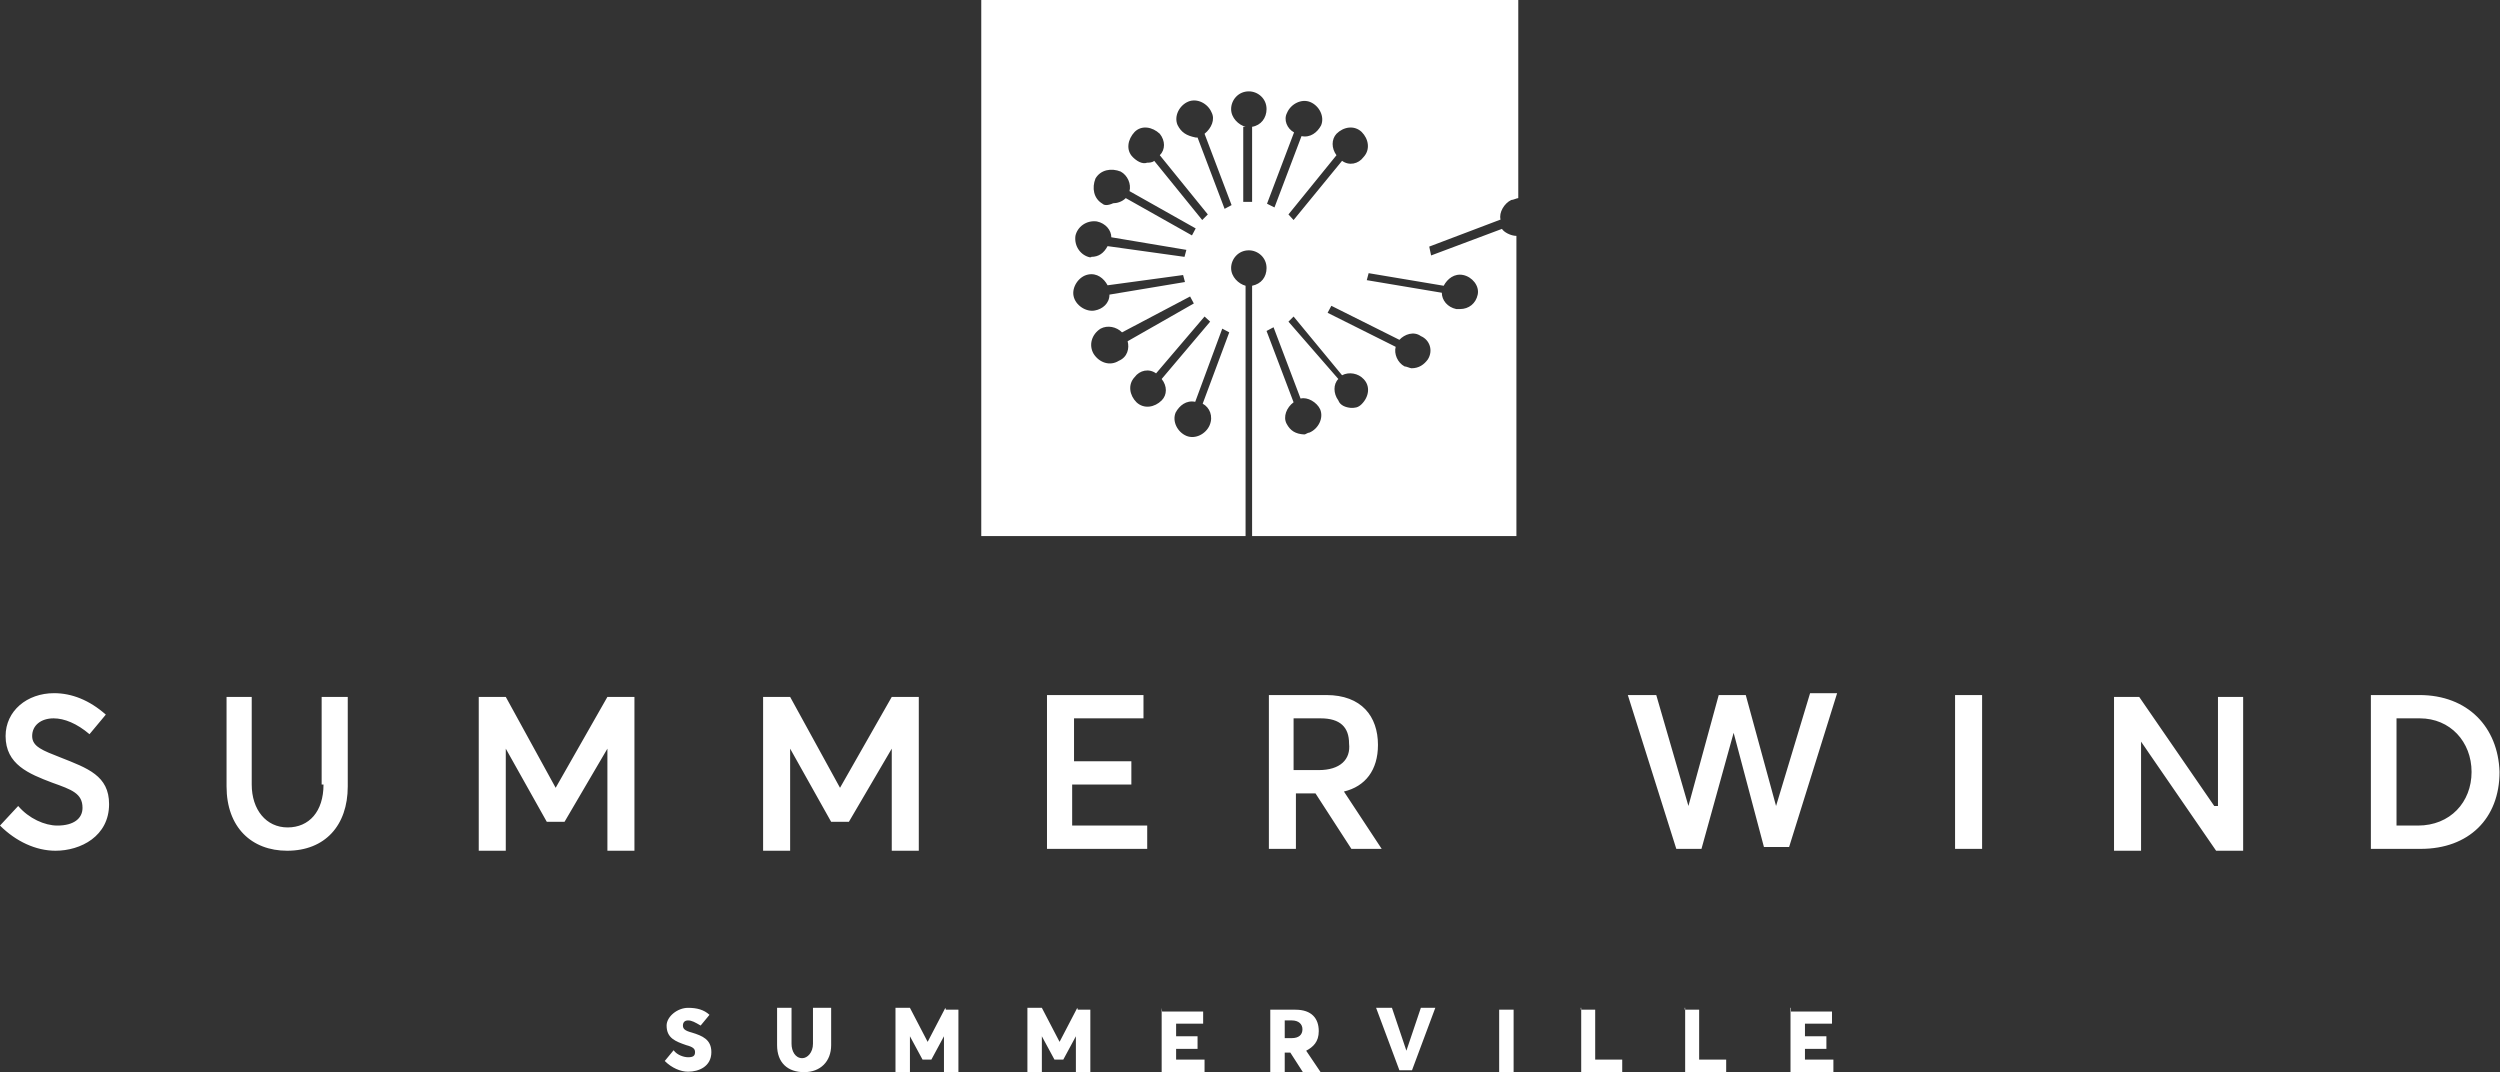
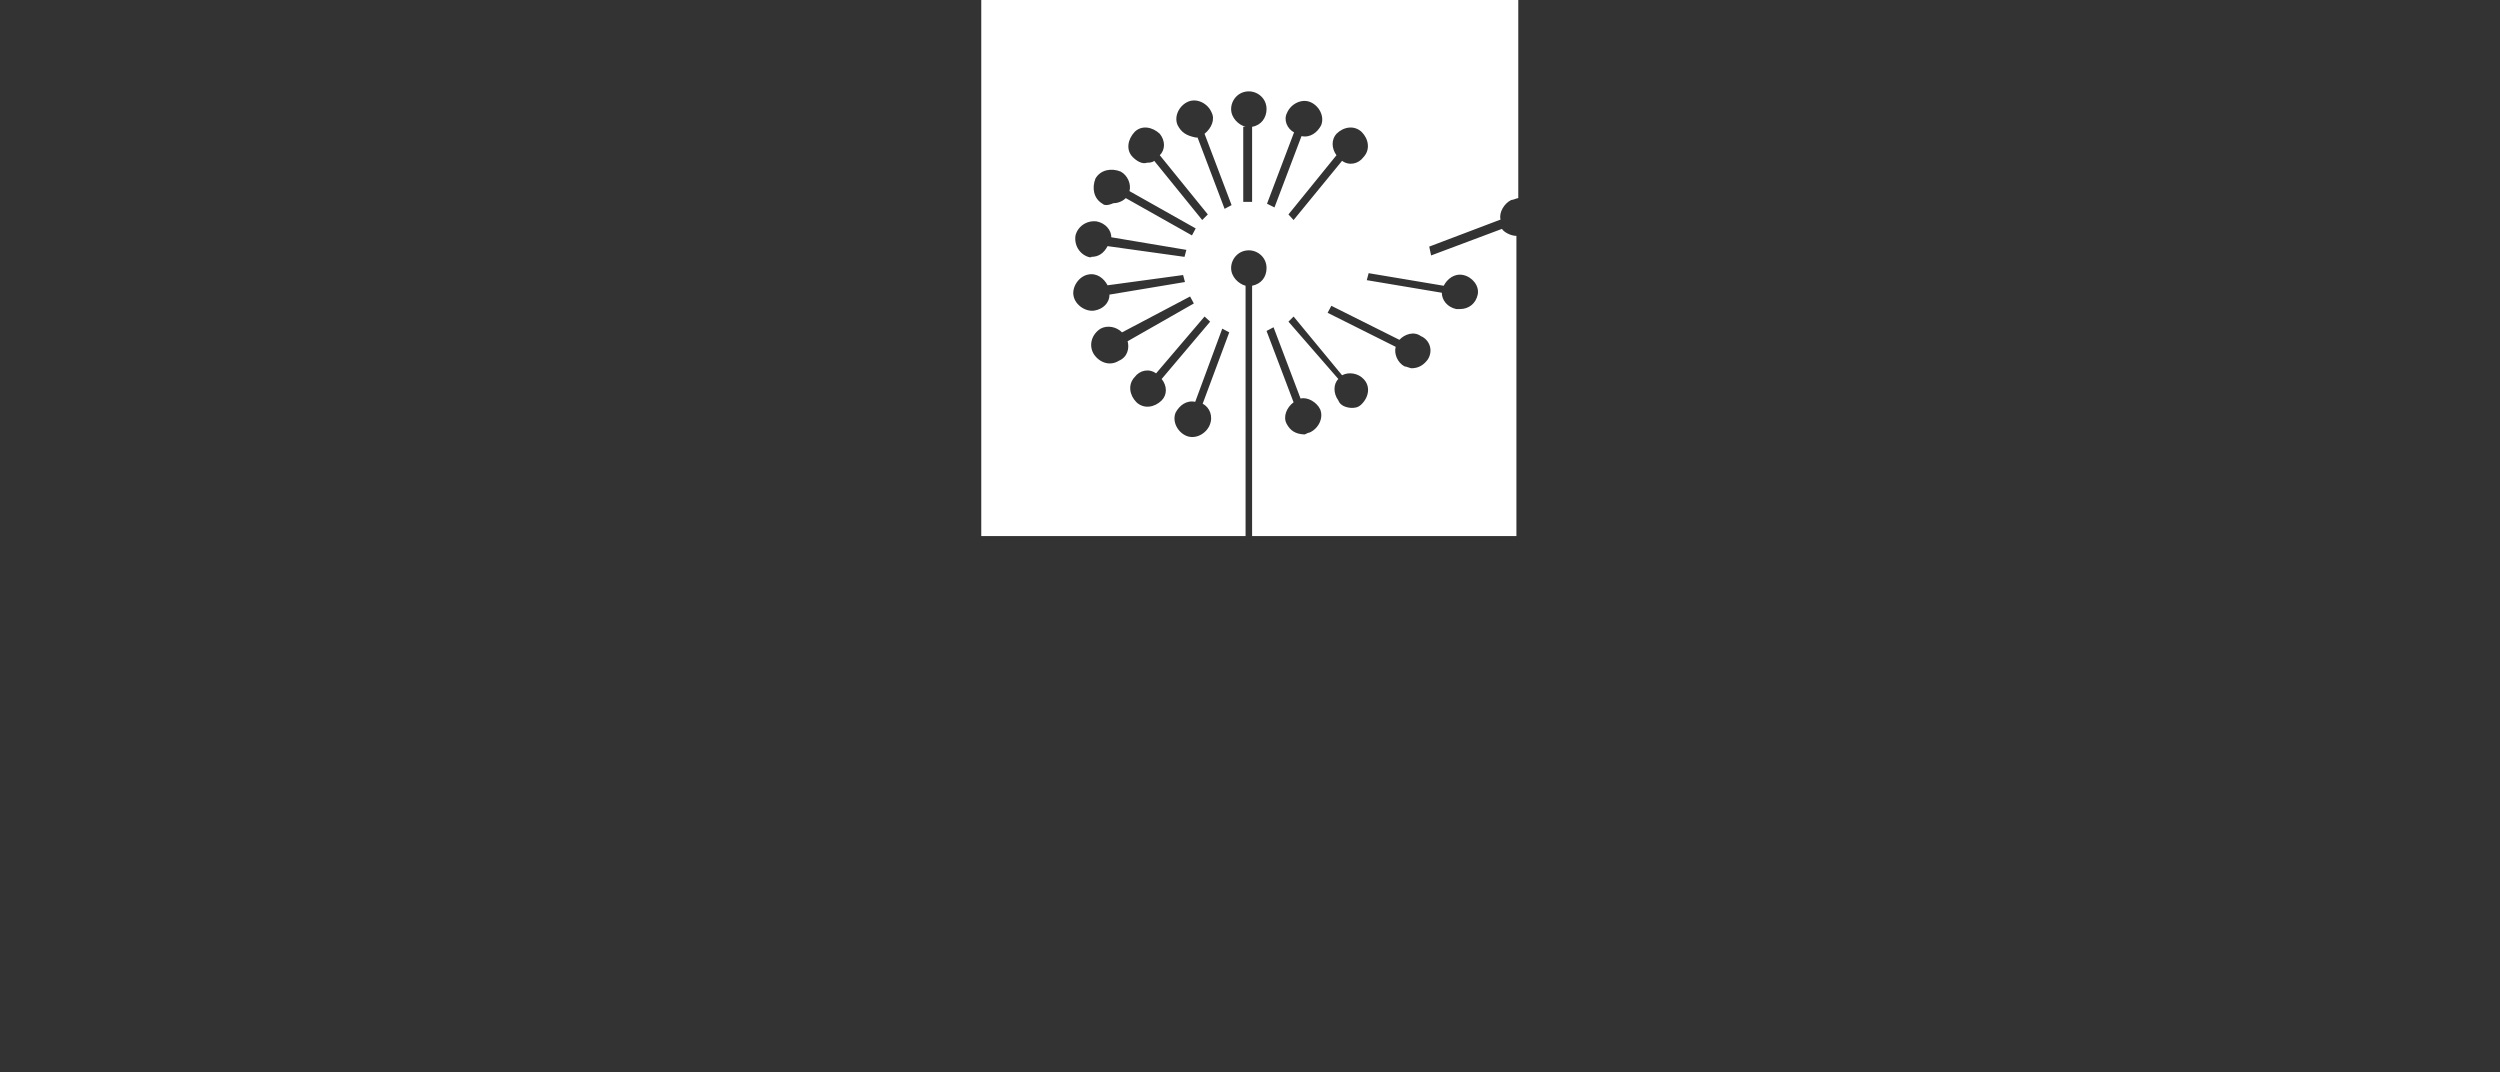
<svg xmlns="http://www.w3.org/2000/svg" version="1.1" id="Layer_1" x="0px" y="0px" width="536.3px" height="230px" viewBox="0 0 536.3 230" style="enable-background:new 0 0 536.3 230;" xml:space="preserve">
  <rect x="0" y="0" width="536.3" height="230" fill="#333333" stroke="none" />
  <style type="text/css">
	.st0{fill:#FFFFFF;}
</style>
  <g>
-     <path class="st0" d="M518.7,177.1h-4.6v-23h5c6.5,0,11.1,5,11.1,11.5S525.6,177.1,518.7,177.1 M519,149.1h-10.4v33h10.7   c10.3,0,16.9-6.5,16.9-16.5C535.9,156,529.4,149.1,519,149.1 M475,172.9L475,172.9l-16.1-23.4h-5.4v33h5.8v-23.4l16.1,23.4h5.8v-33   h-5.4v23.4H475z M419.4,182.1h5.8v-33h-5.8V182.1z M381,172.9L381,172.9l-6.5-23.8h-5.8l-6.5,23.8l0,0l-6.9-23.8h-6.1l10.4,33h5.4   l6.9-24.9l0,0l6.5,24.5h5.4l10.3-33h-5.8L381,172.9z M282.9,165.2h-5.4v-11.1h5.8c4.2,0,6.1,1.9,6.1,5.4   C289.8,162.9,287.5,165.2,282.9,165.2 M288.3,169.8c4.6-1.1,7.3-4.6,7.3-10c0-6.1-3.5-10.7-11.1-10.7h-12.3v33h5.8v-11.9h4.2   l7.7,11.9h6.5L288.3,169.8L288.3,169.8z M230.4,168.3h12.3v-5h-12.3v-9.2h14.9v-5h-20.7v33h21.5v-5H230v-8.8H230.4z M180.2,169   L180.2,169l-10.7-19.5h-5.8v33h5.8v-21.9l0,0l8.8,15.7h3.8l9.2-15.7l0,0v21.9h5.8v-33h-5.8L180.2,169z M119.2,169L119.2,169   l-10.7-19.5h-5.8v33h5.8v-21.9l0,0l8.8,15.7h3.8l9.2-15.7l0,0v21.9h5.8v-33h-5.8L119.2,169z M69.4,168.3c0,5.8-3.1,9.2-7.7,9.2   s-7.7-3.8-7.7-9.2v-18.8h-5.4v19.2c0,8.8,5.4,13.8,13,13.8c8.1,0,13-5.4,13-13.8v-19.2H69v18.8H69.4z M13,162.5   c-3.8-1.5-6.1-2.3-6.1-4.6s1.9-3.8,4.6-3.8c2.3,0,5,1.1,7.7,3.4l3.5-4.2c-3.5-3.1-7.3-4.6-11.1-4.6c-5.8,0-10.4,3.8-10.4,9.2   c0,6.1,5,8.1,10,10c4.2,1.5,6.5,2.3,6.5,5.4c0,2.3-1.9,3.8-5.4,3.8c-2.7,0-6.1-1.5-8.4-4.2L0,177.1c3.4,3.4,7.7,5.4,11.9,5.4   c5.4,0,11.5-3.1,11.5-10C23.4,166.4,18.8,164.8,13,162.5" />
    <path class="st0" d="M262.2,70.5l1.5,0.8L258,86.6c1.5,0.8,2.3,2.7,1.5,4.6s-3.1,3.1-5,2.3c-1.9-0.8-3.1-3.1-2.3-5   c0.8-1.5,2.3-2.7,4.2-2.3L262.2,70.5z M276,90.9c-0.8-1.5,0-3.5,1.5-4.6L271.7,71l1.5-0.8l5.8,15.3c1.5-0.4,3.5,0.8,4.2,2.3   c0.8,1.9-0.4,4.2-2.3,5c-0.4,0-0.8,0.4-1.1,0.4C277.9,93.1,276.8,92.4,276,90.9 M258.4,67.9l1.2,1.1l-10.4,12.3   c1.2,1.5,1.2,3.4,0,4.6c-1.5,1.5-3.8,1.9-5.4,0.4c-1.5-1.5-1.9-3.8-0.4-5.4c1.1-1.5,3.1-1.9,4.6-0.8L258.4,67.9z M287.1,85.9   c-1.1-1.5-1.1-3.5,0-4.6L276.4,69l1.1-1.1l10.4,12.6c1.5-0.8,3.5-0.4,4.6,0.8c1.5,1.5,1.2,3.8-0.4,5.4c-0.8,0.8-1.5,0.8-2.3,0.8   C288.7,87.4,287.5,87,287.1,85.9 M301.3,78.6c-1.5-0.8-2.3-2.7-1.9-4.2l-14.6-7.3l0.8-1.5l14.6,7.3c1.1-1.2,3.1-1.9,4.6-0.8   c1.9,0.8,2.7,3.1,1.5,5c-0.8,1.1-1.9,1.9-3.5,1.9C302.5,79,301.7,78.6,301.3,78.6 M255.3,63.6l0.8,1.5l-14.2,8.1   c0.4,1.5,0,3.4-1.9,4.2c-1.9,1.2-4.2,0.4-5.4-1.5c-1.1-1.9-0.4-4.2,1.5-5.4c1.5-0.8,3.4-0.4,4.6,0.8L255.3,63.6z M253.8,59l0.4,1.5   L238,63.2c0,1.9-1.5,3.1-3.1,3.4c-1.9,0.4-4.2-1.1-4.6-3.1c-0.4-1.9,1.1-4.2,3.1-4.6c1.9-0.4,3.4,0.8,4.2,2.3L253.8,59z    M312.4,66.3c-1.9-0.4-3.1-1.9-3.1-3.5l-16.1-2.7l0.4-1.5l16.1,2.7c0.8-1.5,2.3-2.7,4.2-2.3c1.9,0.4,3.5,2.3,3.1,4.2   s-1.9,3.1-3.8,3.1C312.8,66.3,312.8,66.3,312.4,66.3 M233.8,55.2c-1.9-0.4-3.4-2.3-3.1-4.6c0.4-1.9,2.3-3.4,4.6-3.1   c1.9,0.4,3.1,1.9,3.1,3.4l16.1,2.7l-0.4,1.5l-16.5-2.3c-0.8,1.5-1.9,2.3-3.5,2.3C234.2,55.2,233.8,55.2,233.8,55.2 M236.5,43.7   c-1.9-1.1-2.3-3.4-1.5-5.4c1.1-1.9,3.4-2.3,5.4-1.5c1.5,0.8,2.3,2.7,1.9,4.2l14.2,8l-0.8,1.5l-14.2-8c-0.8,0.8-1.9,1.1-2.7,1.1   C237.7,44.1,236.9,44.1,236.5,43.7 M243,33.7c-1.5-1.5-1.1-3.8,0.4-5.4c1.5-1.5,3.8-1.1,5.4,0.4c1.2,1.5,1.2,3.4,0,4.6L259.1,46   l-1.2,1.2l-10.3-12.7c-0.4,0.4-1.2,0.4-1.5,0.4C245,35.3,243.8,34.5,243,33.7 M276.4,46l10.3-12.7c-1.1-1.5-1.1-3.4,0-4.6   c1.5-1.5,3.8-1.9,5.4-0.4c1.5,1.5,1.9,3.8,0.4,5.4c-1.1,1.5-3.1,1.9-4.6,0.8l-10.4,12.7L276.4,46z M252.6,26.8   c-0.8-1.9,0.4-4.2,2.3-5s4.2,0.4,5,2.3c0.8,1.5,0,3.4-1.5,4.6l5.8,15.3l-1.5,0.8l-5.8-15.3h-0.4C254.5,29.1,253.4,28.4,252.6,26.8    M271.8,43.7l5.8-15.3c-1.5-0.8-2.3-2.7-1.5-4.2c0.8-1.9,3.1-3.1,5-2.3c1.9,0.8,3.1,3.1,2.3,5c-0.8,1.5-2.3,2.7-4.2,2.3l-5.8,15.3   L271.8,43.7z M267.2,27.2c-1.5-0.4-3.1-1.9-3.1-3.8s1.5-3.8,3.8-3.8c1.9,0,3.8,1.5,3.8,3.8c0,1.9-1.2,3.5-3.1,3.8v16.1h-1.9V27.2   H267.2z M210.5,0v115h56.7V61.3c-1.5-0.4-3.1-1.9-3.1-3.8s1.5-3.8,3.8-3.8c1.9,0,3.8,1.5,3.8,3.8c0,1.9-1.1,3.4-3.1,3.8V115h56.7   V50.6c-1.2,0-2.7-0.8-3.1-1.5L307,54.8l-0.4-1.9l15.3-5.8c-0.4-1.5,0.8-3.5,2.3-4.2c0.4,0,1.2-0.4,1.5-0.4V0H210.5z" />
-     <path class="st0" d="M174.4,216.2v7.7c0,1.9-1.2,3.1-2.3,3.1c-1.5,0-2.3-1.5-2.3-3.1v-7.7h-3.1v8c0,3.8,2.3,5.8,5.8,5.8   s5.8-2.3,5.8-5.8v-8H174.4z M202.8,216.2l-3.8,7.3l0,0l-3.8-7.3h-3.1V230h3.1v-7.7l0,0l2.7,5h1.9l2.7-5l0,0v7.7h3.1v-13.4h-2.7   L202.8,216.2L202.8,216.2z M231.1,216.2l-3.8,7.3l0,0l-3.8-7.3h-3.1V230h3.1v-7.7l0,0l2.7,5h1.9l2.7-5l0,0v7.7h3.1v-13.4h-2.7   L231.1,216.2L231.1,216.2z M249.2,216.2V230h9.2v-2.7h-6.1V225h4.6v-2.7h-4.6v-2.7h5.8V217h-8.8L249.2,216.2L249.2,216.2z    M275.6,218.9h1.5c1.5,0,2.3,0.8,2.3,1.9c0,1.2-0.8,1.9-2.3,1.9h-1.5V218.9z M272.5,216.2V230h3.1v-4.2h1.2l2.7,4.2h3.8l-3.1-4.6   l0,0c1.5-0.8,2.7-1.9,2.7-4.2c0-2.7-1.5-4.6-5-4.6h-5.4L272.5,216.2L272.5,216.2z M304.8,216.2l-3.1,9.2l0,0l-3.1-9.2h-3.4l5,13.4   h2.7l5-13.4H304.8z M321.6,230h3.1v-13.4h-3.1V230z M339.2,216.2V230h8.8v-2.7h-5.8v-10.7h-3.1v-0.4H339.2z M361.5,216.2V230h8.8   v-2.7h-5.8v-10.7h-3.1v-0.4H361.5z M384.1,216.2V230h9.2v-2.7h-6.1V225h4.6v-2.7h-4.6v-2.7h5.8V217h-8.8v-0.8H384.1z M147.6,216.2   c-2.3,0-4.6,1.9-4.6,3.8c0,2.7,1.9,3.4,4.2,4.2c1.5,0.4,1.9,0.8,1.9,1.5c0,0.8-0.4,1.1-1.5,1.1c-0.8,0-2.3-0.4-3.1-1.5l-1.9,2.3   c1.5,1.5,3.4,2.3,5,2.3c2.3,0,5-1.1,5-4.2c0-2.7-1.9-3.5-4.2-4.2c-1.5-0.4-1.9-0.8-1.9-1.5s0.4-1.1,1.1-1.1c0.8,0,1.5,0.4,2.7,1.1   l1.9-2.3C151,216.6,149.5,216.2,147.6,216.2L147.6,216.2" />
  </g>
</svg>